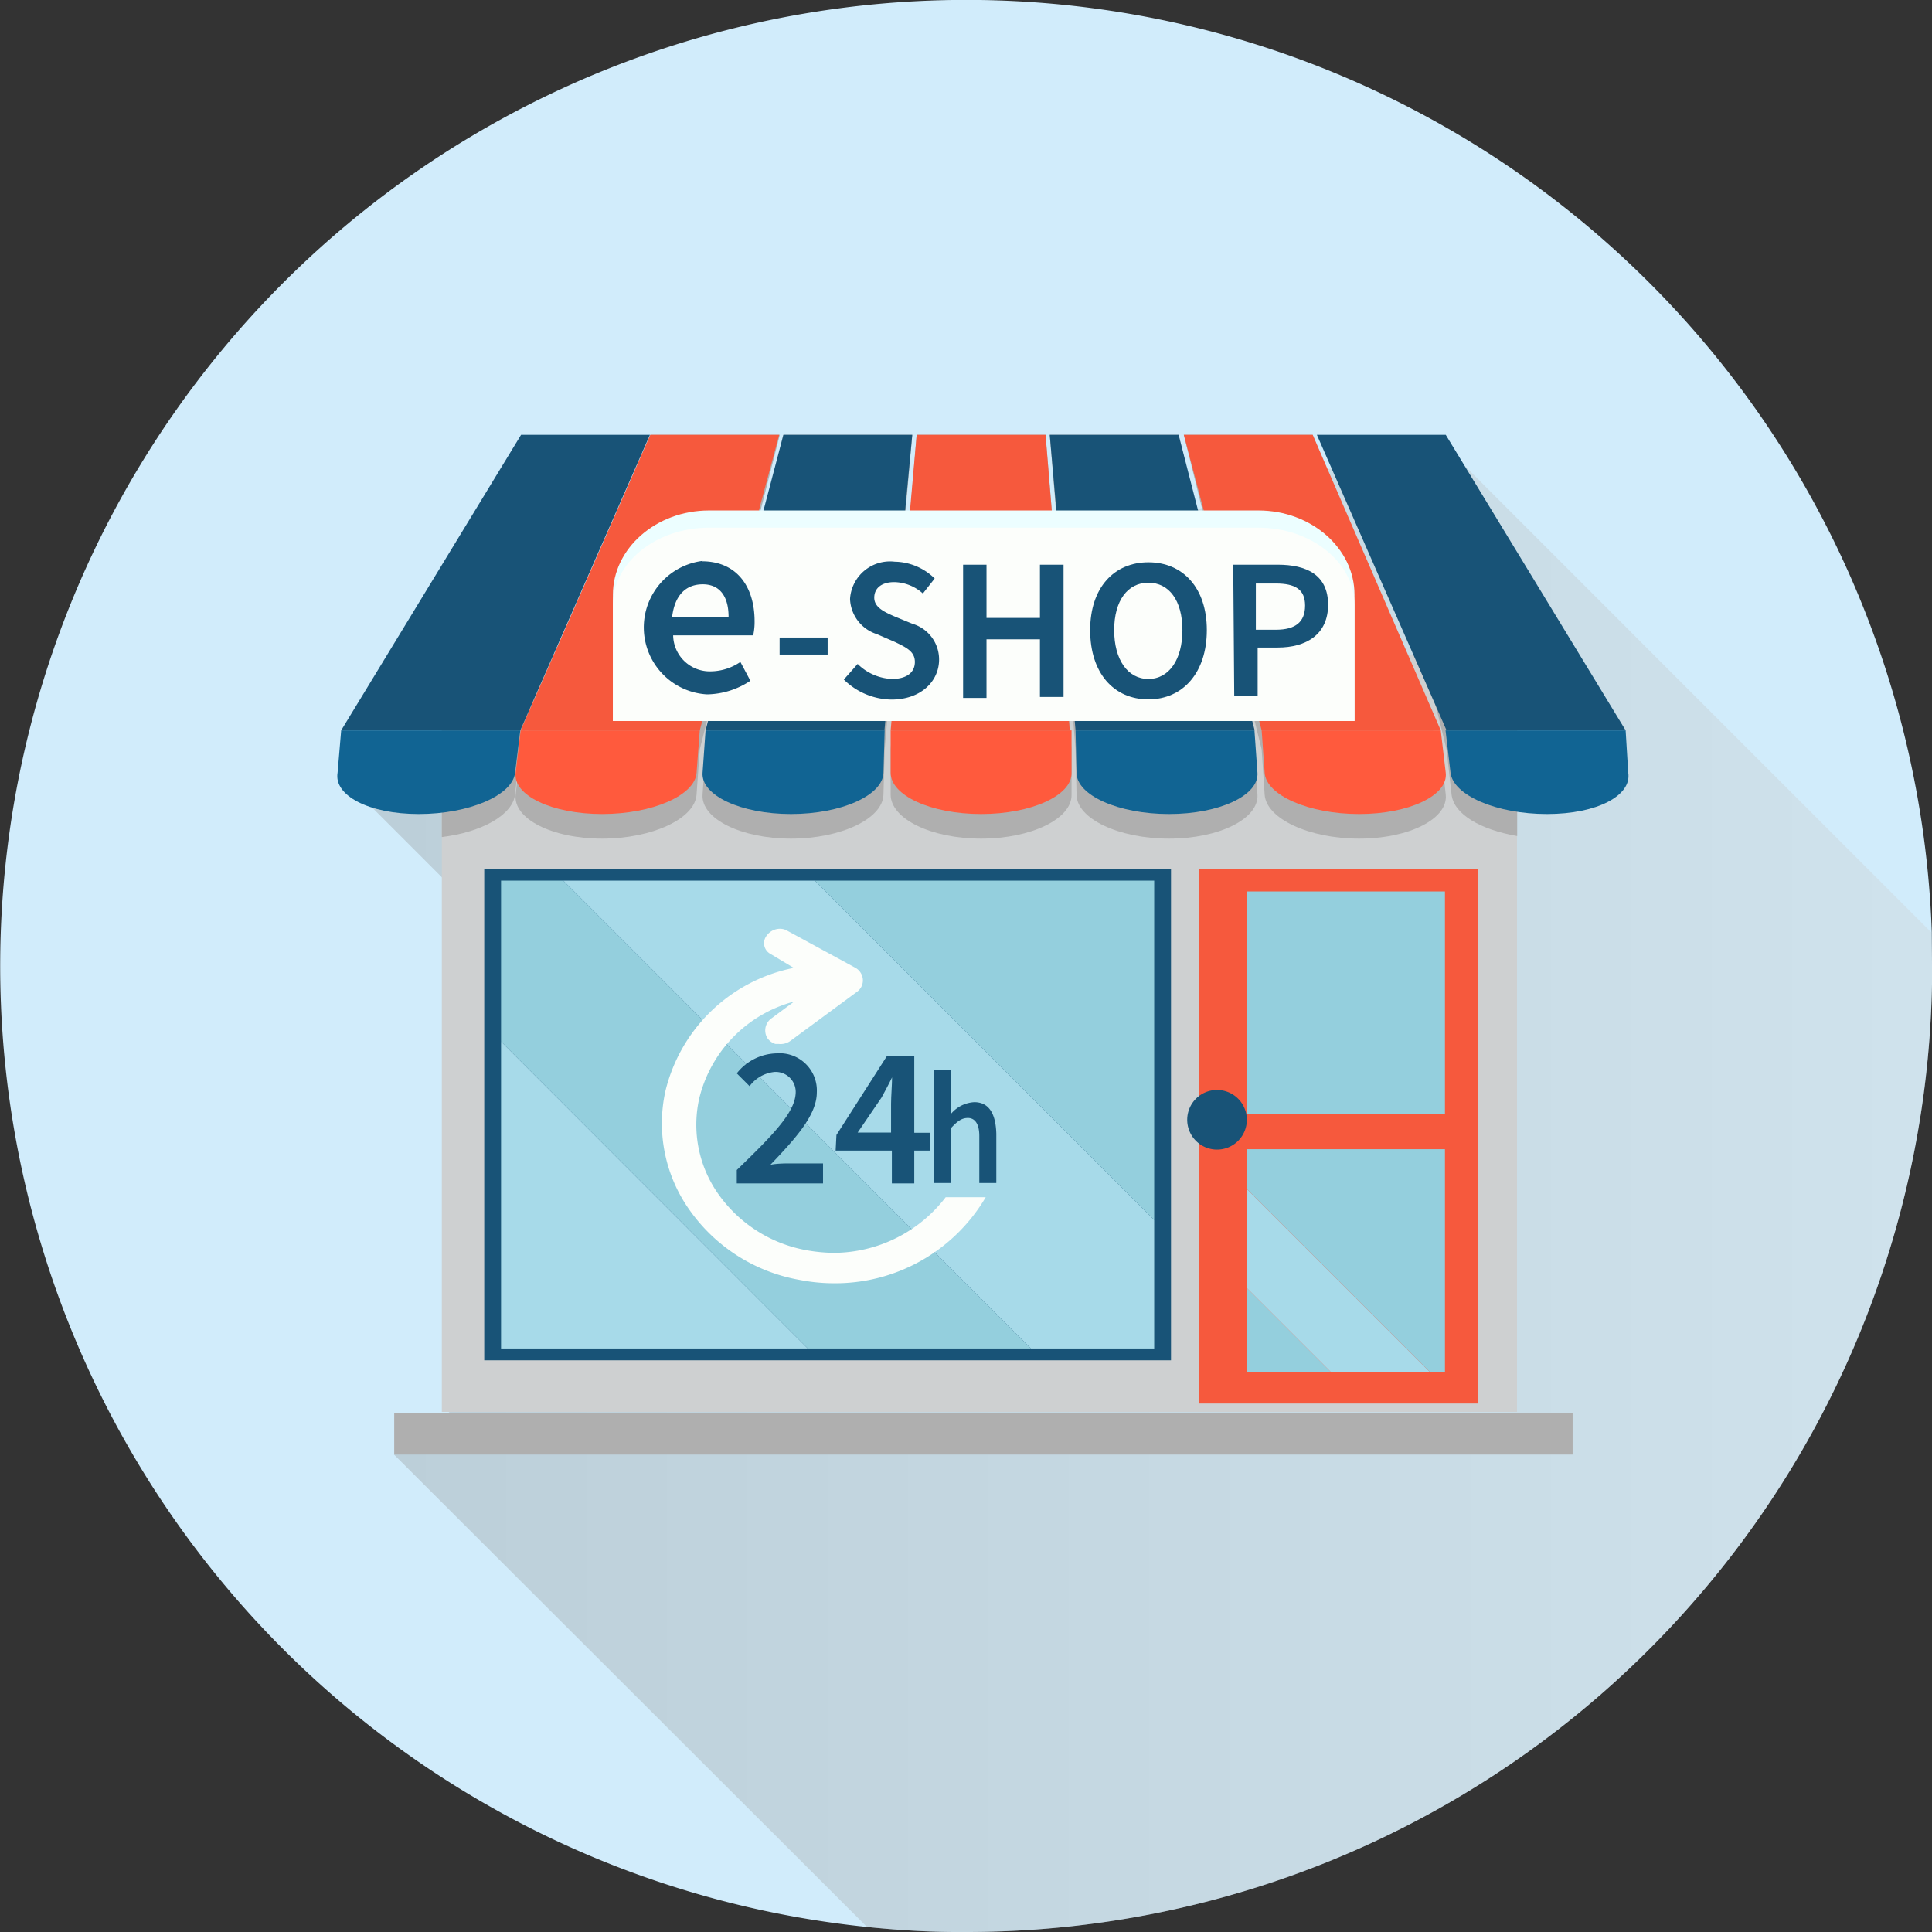
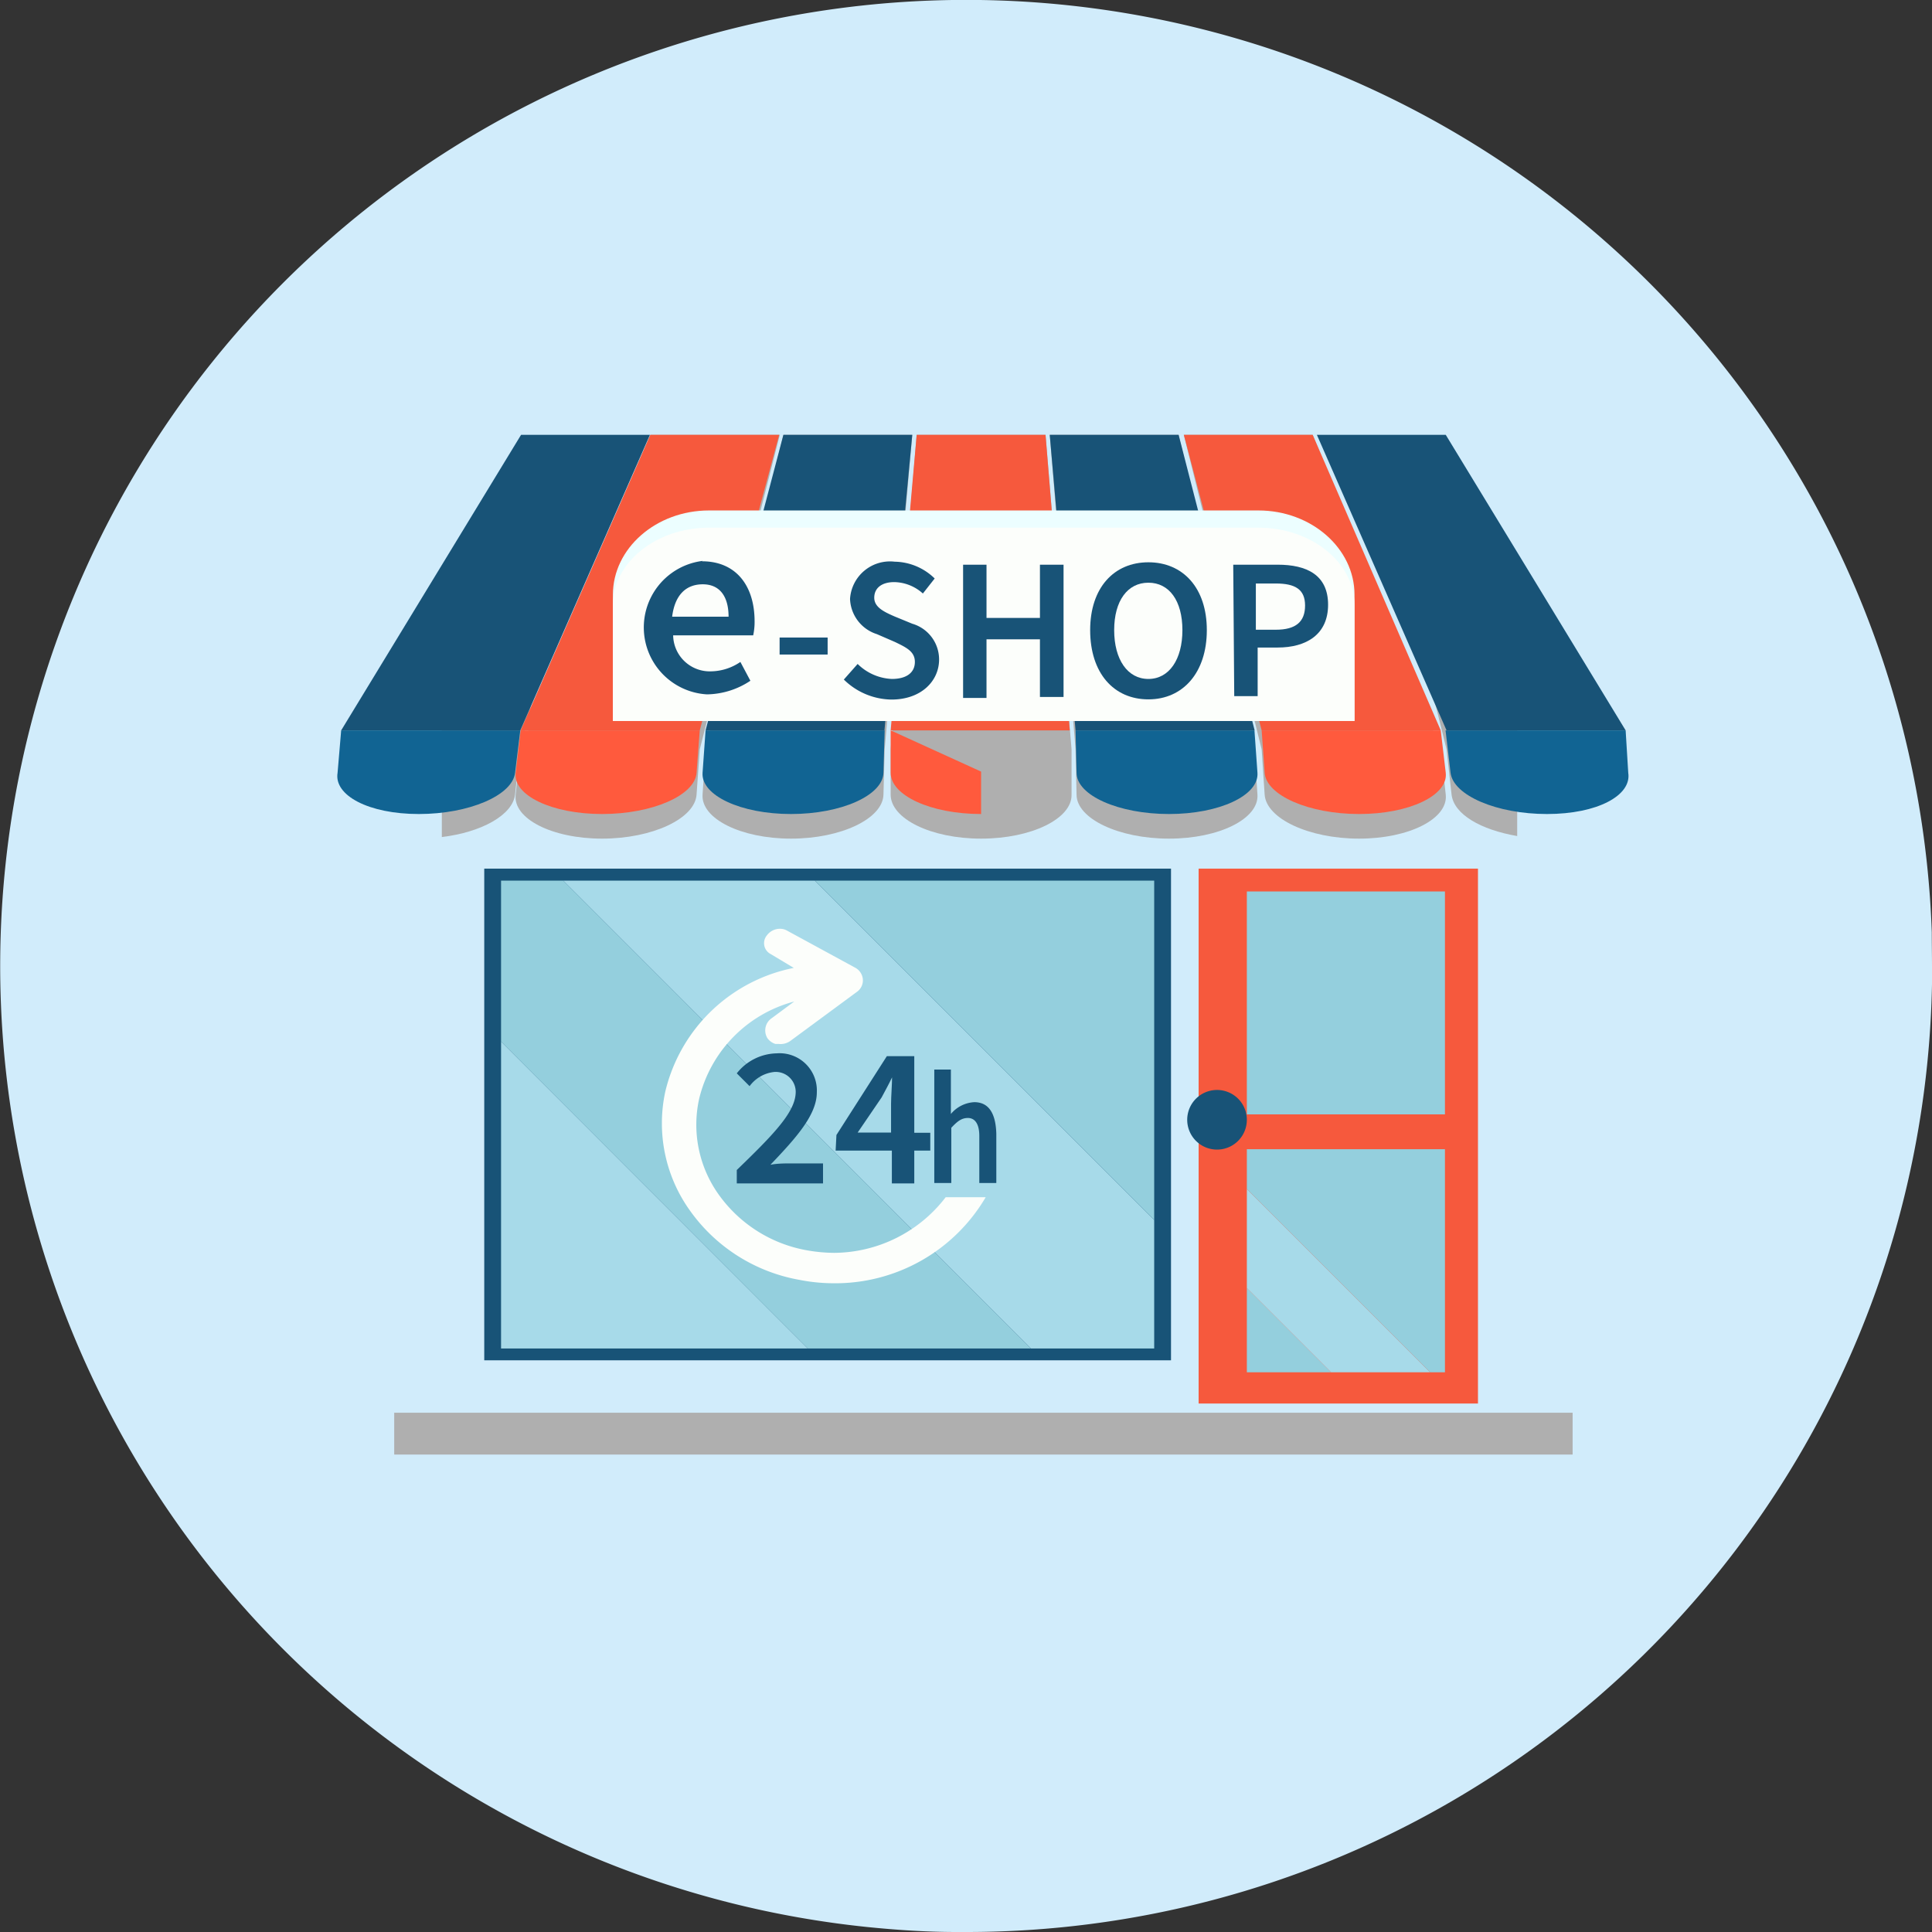
<svg xmlns="http://www.w3.org/2000/svg" viewBox="0 0 96.55 96.55">
  <rect x="0" y="0" width="96.55" height="96.55" fill="#333333" stroke="none" />
  <defs>
    <style>.cls-1{isolation:isolate;}.cls-2{fill:#d1ecfb;}.cls-3{mix-blend-mode:multiply;opacity:0.31;fill:url(#Новый_образец_градиента_3);}.cls-4{fill:#ced0d1;}.cls-5{fill:#afafaf;}.cls-6{fill:#f6593d;}.cls-7{fill:#ff5a3d;}.cls-8{fill:#185377;}.cls-9{fill:#116493;}.cls-10{fill:#94cfdd;}.cls-11{fill:#a7dae9;}.cls-12{fill:#fcfefb;}.cls-13{fill:#ecfeff;}</style>
    <linearGradient id="Новый_образец_градиента_3" x1="141.18" y1="184.23" x2="220.86" y2="184.23" gradientUnits="userSpaceOnUse">
      <stop offset="0" stop-color="#8c8c8c" />
      <stop offset="1" stop-color="#ccc" />
    </linearGradient>
  </defs>
  <g class="cls-1">
    <g id="_1" data-name="1">
      <g id="_10" data-name="10">
        <path class="cls-2" d="M220.86,173.33c0,.3,0,.61,0,.9a48.26,48.26,0,0,1-48.26,47.37h-.48c-1.51,0-3-.1-4.48-.25a48.28,48.28,0,1,1,53.21-49.71C220.85,172.2,220.86,172.76,220.86,173.33Z" transform="translate(-124.31 -125.05)" />
-         <path class="cls-3" d="M220.86,173.33c0,.3,0,.61,0,.9a48.26,48.26,0,0,1-48.26,47.37h-.48c-1.51,0-3-.1-4.48-.25L144,197.74l3.32-2.55.42-24.95-6.57-6.57,54.87-16.81,24.78,24.78C220.85,172.2,220.86,172.76,220.86,173.33Z" transform="translate(-124.31 -125.05)" />
        <g id="_10-2" data-name="10">
-           <rect class="cls-4" x="22.08" y="32.73" width="53.73" height="37.83" />
          <path class="cls-5" d="M156.81,146.78l-6.48,15.72-.25,2.26c-.14,1.2,1.81,2.2,4.32,2.2s4.64-1,4.72-2.2l.16-2.26,4-15.72Z" transform="translate(-124.31 -125.05)" />
          <path class="cls-5" d="M163.46,146.78l-3.89,15.72-.15,2.26c-.08,1.2,1.91,2.2,4.42,2.2h0c2.51,0,4.59-1,4.62-2.2l.06-2.26,1.38-15.72Z" transform="translate(-124.31 -125.05)" />
          <path class="cls-5" d="M176.56,146.78h-6.44l-1.3,15.72,0,2.26c0,1.2,2,2.2,4.52,2.2s4.55-1,4.52-2.2l0-2.26Z" transform="translate(-124.31 -125.05)" />
          <path class="cls-5" d="M183.21,146.78h-6.44l1.29,15.72.05,2.26c0,1.2,2.1,2.2,4.62,2.2s4.5-1,4.42-2.2L187,162.5Z" transform="translate(-124.31 -125.05)" />
          <path class="cls-5" d="M189.91,146.78h-6.44l3.89,15.72.15,2.26c.08,1.2,2.21,2.2,4.72,2.2h0c2.51,0,4.46-1,4.33-2.2l-.25-2.26Z" transform="translate(-124.31 -125.05)" />
          <path class="cls-5" d="M195.27,157.12l1.33,5.38.25,2.25c.11,1,1.47,1.77,3.28,2.08v-9.71Z" transform="translate(-124.31 -125.05)" />
          <path class="cls-5" d="M146.39,157.12v9.76c2-.24,3.55-1.11,3.66-2.13l.25-2.25,1.34-5.38Z" transform="translate(-124.31 -125.05)" />
          <polygon class="cls-6" points="38.94 21.73 32.5 21.73 26.02 36.5 34.97 36.5 38.94 21.73" />
          <path class="cls-7" d="M150.33,161.55l-.25,2.12c-.14,1.13,1.81,2.06,4.32,2.06s4.64-.93,4.72-2.06l.16-2.12Z" transform="translate(-124.31 -125.05)" />
          <polygon class="cls-8" points="45.59 21.73 39.15 21.73 35.26 36.5 44.2 36.5 45.59 21.73" />
          <path class="cls-9" d="M159.57,161.55l-.15,2.12c-.08,1.13,1.91,2.06,4.42,2.06h0c2.51,0,4.59-.93,4.62-2.06l.06-2.12Z" transform="translate(-124.31 -125.05)" />
-           <path class="cls-7" d="M168.82,161.55l0,2.12c0,1.13,2,2.06,4.52,2.06s4.55-.93,4.52-2.06l0-2.12Z" transform="translate(-124.31 -125.05)" />
+           <path class="cls-7" d="M168.82,161.55l0,2.12c0,1.13,2,2.06,4.52,2.06l0-2.12Z" transform="translate(-124.31 -125.05)" />
          <polygon class="cls-6" points="52.25 21.73 45.81 21.73 44.51 36.5 53.46 36.5 52.25 21.73" />
          <polygon class="cls-8" points="58.9 21.73 52.46 21.73 53.75 36.5 62.7 36.5 58.9 21.73" />
          <path class="cls-9" d="M178.06,161.55l.05,2.12c0,1.13,2.1,2.06,4.62,2.06s4.5-.93,4.42-2.06l-.15-2.12Z" transform="translate(-124.31 -125.05)" />
          <polygon class="cls-6" points="65.6 21.73 59.16 21.73 63.05 36.5 72 36.5 65.6 21.73" />
          <path class="cls-7" d="M196.31,161.55h-8.95l.15,2.12c.08,1.13,2.21,2.06,4.72,2.06h0c2.51,0,4.46-.93,4.33-2.06Z" transform="translate(-124.31 -125.05)" />
          <polygon class="cls-8" points="72.25 21.73 65.81 21.73 72.29 36.5 81.24 36.5 72.25 21.73" />
          <path class="cls-9" d="M205.55,161.55h-9l.25,2.12c.14,1.13,2.3,2.06,4.82,2.06s4.24-.93,4.06-2.06Z" transform="translate(-124.31 -125.05)" />
          <polygon class="cls-8" points="32.48 21.73 26.04 21.73 17.05 36.5 26 36.5 32.48 21.73" />
          <path class="cls-9" d="M141.36,161.55l-.18,2.12c-.19,1.13,1.55,2.06,4.06,2.06s4.68-.93,4.81-2.06l.26-2.12Z" transform="translate(-124.31 -125.05)" />
          <polygon class="cls-8" points="40.69 43.41 27.47 43.41 24.2 43.41 24.2 51.87 24.2 67.98 40.32 67.98 52.04 67.98 58.52 67.98 58.52 61.24 58.52 43.41 40.69 43.41" />
          <polygon class="cls-10" points="25.04 44.01 25.04 52.05 40.37 67.39 51.52 67.39 28.15 44.01 25.04 44.01" />
          <polygon class="cls-11" points="40.72 44.01 28.15 44.01 51.52 67.39 57.68 67.39 57.68 60.97 40.72 44.01" />
          <polygon class="cls-10" points="57.68 44.01 40.72 44.01 57.68 60.97 57.68 44.01" />
          <polygon class="cls-11" points="25.04 67.39 40.37 67.39 25.04 52.05 25.04 67.39" />
          <rect class="cls-6" x="59.9" y="43.41" width="13.96" height="26.73" />
          <rect class="cls-10" x="62.31" y="44.55" width="9.9" height="11.14" />
          <polygon class="cls-10" points="62.31 68.58 66.52 68.58 62.31 64.37 62.31 68.58" />
          <polygon class="cls-11" points="62.31 64.37 66.52 68.58 71.47 68.58 62.31 59.42 62.31 64.37" />
          <polygon class="cls-10" points="72.21 57.43 62.31 57.43 62.31 59.42 71.47 68.58 72.21 68.58 72.21 57.43" />
          <path class="cls-8" d="M186.62,181a1.49,1.49,0,1,1-1.48-1.48A1.49,1.49,0,0,1,186.62,181Z" transform="translate(-124.31 -125.05)" />
          <rect class="cls-5" x="19.7" y="70.6" width="58.89" height="2.09" />
          <path class="cls-12" d="M166,187.66a8.06,8.06,0,0,1-1.38-.13,6.89,6.89,0,0,1-4.37-2.75,6,6,0,0,1-1-4.82A6.63,6.63,0,0,1,164,175.1l-1.12.83a.74.74,0,0,0-.22,1,.77.77,0,0,0,.4.29l.16,0a.84.84,0,0,0,.6-.16l3.31-2.44a.7.7,0,0,0,.3-.63.73.73,0,0,0-.4-.59l-3.4-1.85a.67.67,0,0,0-.25-.08.81.81,0,0,0-.75.33.61.61,0,0,0,.18.92l1.17.7a8.25,8.25,0,0,0-6.42,6.17,7.48,7.48,0,0,0,1.26,6,8.54,8.54,0,0,0,5.44,3.42,8.93,8.93,0,0,0,1.71.17,8.72,8.72,0,0,0,7.6-4.3h-2A7.08,7.08,0,0,1,166,187.66Z" transform="translate(-124.31 -125.05)" />
          <path class="cls-8" d="M161.13,183.52v.67h4.31v-1h-1.56c-.32,0-.74,0-1.07.07,1.27-1.33,2.32-2.49,2.32-3.62a1.86,1.86,0,0,0-2-1.95,2.6,2.6,0,0,0-2,1l.64.64a1.76,1.76,0,0,1,1.24-.71,1,1,0,0,1,1.06,1.1C164,180.69,162.9,181.81,161.13,183.52Z" transform="translate(-124.31 -125.05)" />
          <path class="cls-8" d="M166.07,182.55h2.81v1.64H170v-1.64h.8v-.89H170v-3.83h-1.37l-2.52,3.94Zm2.3-2.66c.18-.34.36-.66.52-1h0c0,.37-.05.95-.05,1.32v1.44h-1.67Z" transform="translate(-124.31 -125.05)" />
          <path class="cls-8" d="M173,180.13a1.63,1.63,0,0,0-1.17.59l0-.76V178.5H171v5.67h.85v-2.76c.3-.32.51-.49.83-.49s.57.25.57.9v2.35h.85V181.7C174.07,180.7,173.73,180.13,173,180.13Z" transform="translate(-124.31 -125.05)" />
          <path class="cls-13" d="M192,161.08v-6.31c0-2.32-2.16-4.21-4.8-4.21H159.74c-2.64,0-4.8,1.89-4.8,4.21v6.31Z" transform="translate(-124.31 -125.05)" />
          <path class="cls-12" d="M192,161.08v-5.8c0-2.12-2.16-3.86-4.8-3.86H159.74c-2.64,0-4.8,1.74-4.8,3.86v5.8Z" transform="translate(-124.31 -125.05)" />
          <path class="cls-8" d="M163.27,156.91h2.4v.85h-2.4Z" transform="translate(-124.31 -125.05)" />
          <path class="cls-8" d="M167.17,158.23a2.59,2.59,0,0,0,1.71.75c.75,0,1.15-.33,1.15-.85s-.42-.72-1-1l-.9-.39a1.92,1.92,0,0,1-1.34-1.76,2,2,0,0,1,2.23-1.86,2.92,2.92,0,0,1,2,.84l-.59.75a2.19,2.19,0,0,0-1.43-.57c-.63,0-1,.3-1,.78s.5.71,1,.93l.9.37a1.86,1.86,0,0,1,1.34,1.79c0,1.07-.89,2-2.38,2a3.46,3.46,0,0,1-2.38-1Z" transform="translate(-124.31 -125.05)" />
          <path class="cls-8" d="M172.44,153.27h1.17v2.66h2.67v-2.66h1.18v6.61h-1.18V157h-2.67v2.93h-1.17Z" transform="translate(-124.31 -125.05)" />
          <path class="cls-8" d="M178.79,156.54c0-2.12,1.19-3.39,2.91-3.39s2.92,1.27,2.92,3.39S183.43,160,181.7,160,178.79,158.69,178.79,156.54Zm4.61,0c0-1.47-.66-2.37-1.7-2.37s-1.71.9-1.71,2.37.67,2.44,1.71,2.44S183.4,158,183.4,156.54Z" transform="translate(-124.31 -125.05)" />
          <path class="cls-8" d="M185.94,153.27h2.22c1.45,0,2.52.51,2.52,2s-1.09,2.14-2.52,2.14h-1v2.43h-1.17Zm2.13,3.25c1,0,1.46-.4,1.46-1.21s-.5-1.1-1.46-1.1h-1v2.31Z" transform="translate(-124.31 -125.05)" />
          <path class="cls-8" d="M159.39,153.1c1.72,0,2.63,1.24,2.63,3a3.15,3.15,0,0,1-.07.7h-4a1.83,1.83,0,0,0,1.88,1.8,2.67,2.67,0,0,0,1.48-.47l.5.94a4,4,0,0,1-2.17.68,3.35,3.35,0,0,1-.21-6.67Zm1.33,2.77c0-1-.43-1.62-1.29-1.62s-1.4.56-1.53,1.62Z" transform="translate(-124.31 -125.05)" />
        </g>
      </g>
    </g>
  </g>
</svg>